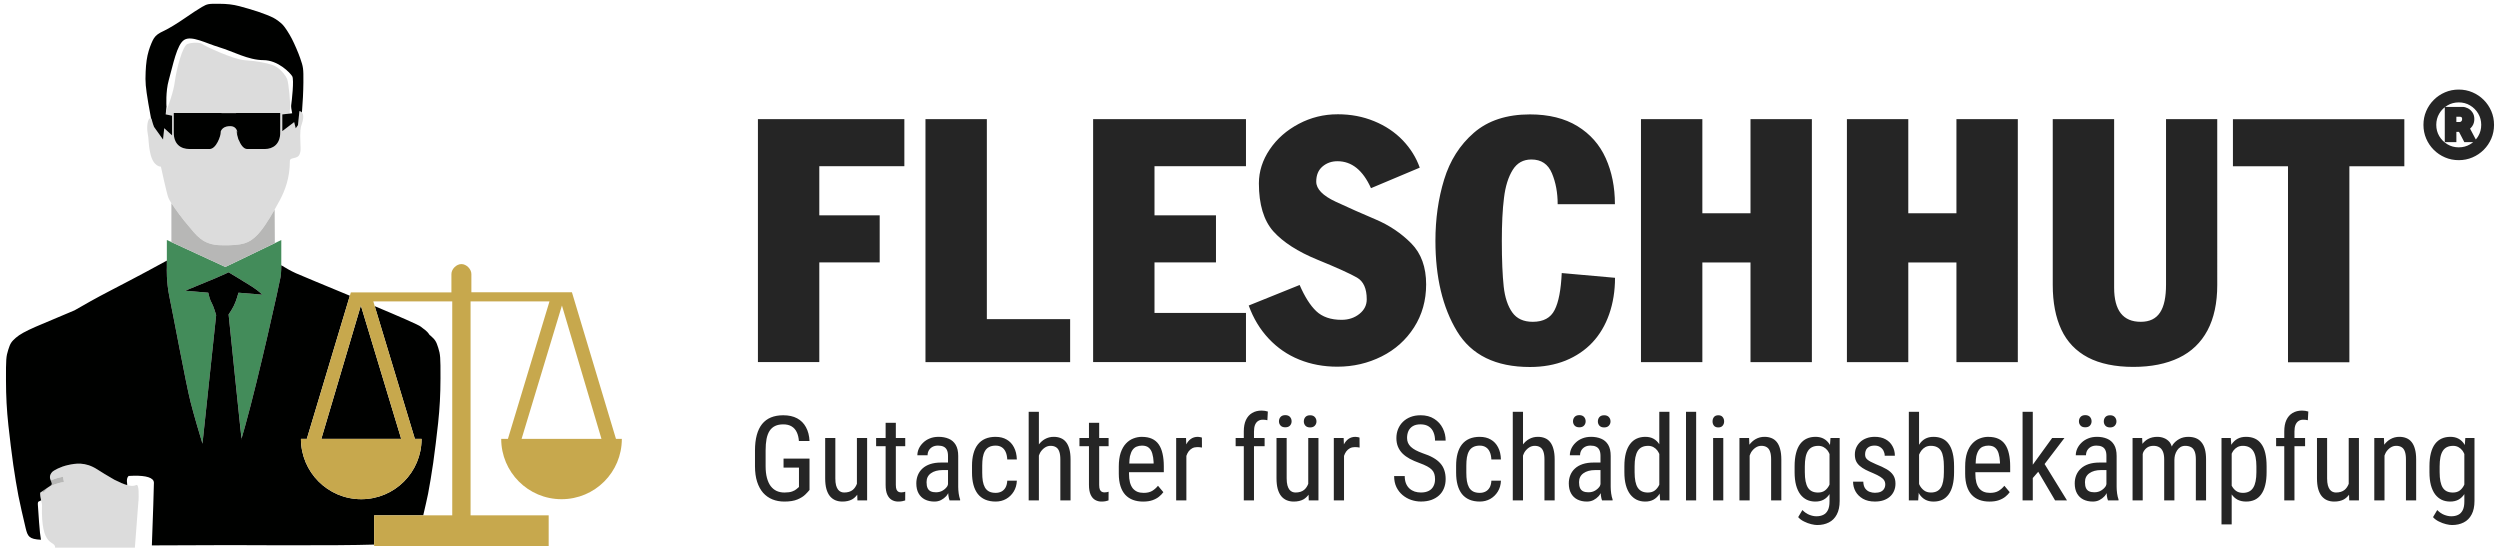
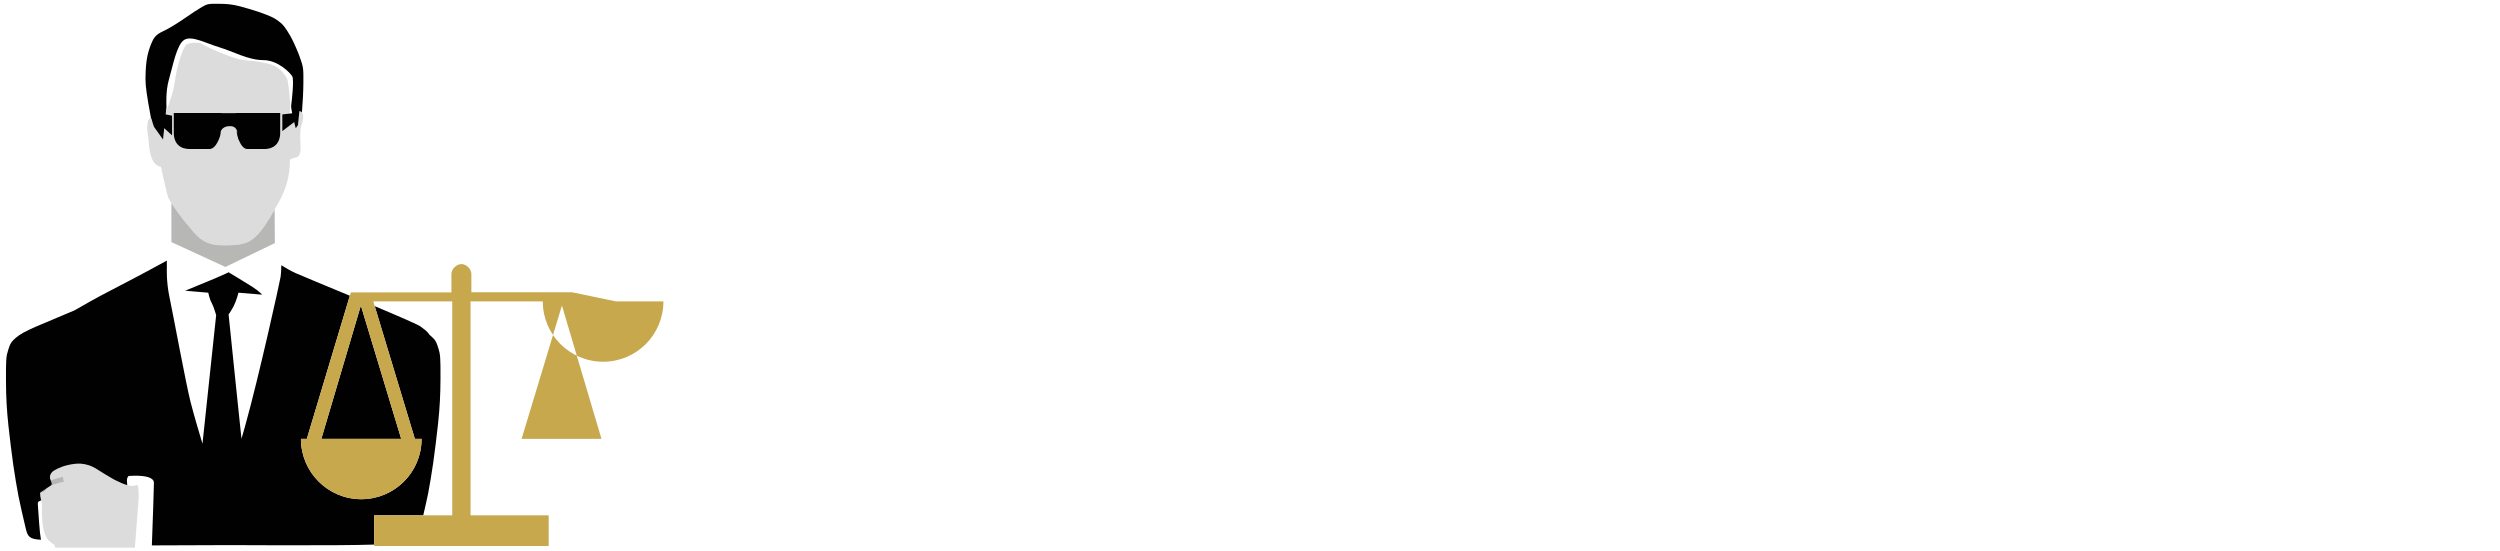
<svg xmlns="http://www.w3.org/2000/svg" width="272" height="60" viewBox="0 0 272 60" fill="none" version="1.1" id="svg30">
  <g id="g66" transform="translate(0.651,-0.411)">
-     <path id="path49" style="baseline-shift:baseline;display:inline;overflow:visible;vector-effect:none;fill:#252525;enable-background:accumulate;stop-color:#000000;stop-opacity:1" d="m 266.859,10.156 c -0.528,0 -1.026,0.099 -1.492,0.299 -0.463,0.198 -0.871,0.472 -1.223,0.824 -0.352,0.352 -0.628,0.76 -0.826,1.223 -0.2,0.467 -0.297,0.966 -0.297,1.494 0,0.528 0.097,1.028 0.297,1.494 0.198,0.463 0.474,0.871 0.826,1.223 0.352,0.352 0.76,0.626 1.223,0.824 0.466,0.2 0.964,0.299 1.492,0.299 0.529,0 1.028,-0.099 1.494,-0.299 0.463,-0.198 0.871,-0.472 1.223,-0.824 0.352,-0.352 0.628,-0.76 0.826,-1.223 0.2,-0.467 0.297,-0.966 0.297,-1.494 0,-0.528 -0.097,-1.027 -0.297,-1.494 -0.198,-0.463 -0.474,-0.871 -0.826,-1.223 -0.352,-0.352 -0.76,-0.626 -1.223,-0.824 -0.466,-0.2 -0.965,-0.299 -1.494,-0.299 z m 0,1.395 c 0.455,0 0.863,0.11 1.23,0.328 0.373,0.221 0.668,0.516 0.889,0.889 0.218,0.367 0.328,0.774 0.328,1.229 0,0.454 -0.11,0.861 -0.328,1.229 -0.077,0.13 -0.165,0.25 -0.26,0.361 l -0.059,-0.107 -0.566,-1.074 c 0.09,-0.079 0.171,-0.171 0.242,-0.273 v -0.002 c 0.152,-0.222 0.221,-0.482 0.221,-0.768 0,-0.279 -0.065,-0.532 -0.217,-0.742 -0.001,-0.002 -0.003,-0.002 -0.004,-0.004 -0.134,-0.189 -0.298,-0.336 -0.5,-0.432 -10e-4,-6.49e-4 -0.003,-0.001 -0.004,-0.002 -0.183,-0.089 -0.368,-0.141 -0.553,-0.141 h -1.67 -0.219 c 0.076,-0.058 0.156,-0.112 0.24,-0.162 0.368,-0.218 0.775,-0.328 1.229,-0.328 z m -1.518,0.529 v 0.229 3.295 0.268 h 0.268 0.725 0.268 v -0.268 -0.848 h 0.285 l 0.504,0.971 0.074,0.145 h 0.164 0.795 0.008 c -0.106,0.089 -0.219,0.169 -0.342,0.242 -0.367,0.218 -0.775,0.328 -1.23,0.328 -0.454,0 -0.861,-0.11 -1.229,-0.328 -0.372,-0.221 -0.668,-0.516 -0.889,-0.889 -0.218,-0.367 -0.328,-0.774 -0.328,-1.229 0,-0.454 0.11,-0.861 0.328,-1.229 0.16,-0.269 0.361,-0.498 0.6,-0.688 z m 1.68,0.496 c 0.039,0 0.077,0.004 0.115,0.012 -0.038,-0.007 -0.076,-0.012 -0.115,-0.012 z m -122.16,0.27 c -1.481,0 -2.887,0.343 -4.207,1.041 -1.321,0.698 -2.374,1.622 -3.158,2.781 -0.783,1.159 -1.18,2.394 -1.18,3.693 0,2.297 0.527,4.036 1.568,5.217 1.052,1.17 2.651,2.211 4.809,3.092 2.158,0.88 3.586,1.535 4.295,1.943 0.709,0.408 1.062,1.193 1.062,2.363 0,0.633 -0.258,1.158 -0.795,1.588 -0.536,0.429 -1.18,0.645 -1.953,0.645 -1.17,0 -2.093,-0.323 -2.748,-0.945 -0.655,-0.623 -1.257,-1.579 -1.805,-2.846 l -5.539,2.234 c 0.504,1.403 1.231,2.594 2.168,3.596 0.945,1.009 2.051,1.772 3.328,2.287 1.267,0.515 2.652,0.773 4.145,0.773 1.739,0 3.338,-0.376 4.82,-1.117 1.482,-0.741 2.661,-1.803 3.531,-3.166 0.87,-1.363 1.311,-2.92 1.311,-4.67 0,-1.879 -0.537,-3.372 -1.621,-4.467 -1.085,-1.095 -2.373,-1.964 -3.865,-2.598 -1.493,-0.633 -2.951,-1.279 -4.357,-1.934 -1.406,-0.655 -2.115,-1.385 -2.115,-2.18 0,-0.709 0.225,-1.256 0.676,-1.643 0.451,-0.387 0.998,-0.58 1.631,-0.58 1.557,0 2.77,0.978 3.65,2.932 l 5.305,-2.232 c -0.386,-1.095 -0.999,-2.084 -1.848,-2.975 -0.848,-0.88 -1.878,-1.577 -3.113,-2.082 -1.235,-0.504 -2.512,-0.752 -3.994,-0.752 z m 20.947,0.012 c -2.523,0 -4.563,0.665 -6.098,1.996 -1.535,1.331 -2.609,3.028 -3.242,5.1 -0.634,2.072 -0.945,4.284 -0.945,6.656 0,3.972 0.783,7.258 2.35,9.846 1.568,2.587 4.211,3.885 7.936,3.885 1.439,0 2.726,-0.236 3.875,-0.697 1.148,-0.472 2.125,-1.127 2.92,-1.975 0.794,-0.848 1.407,-1.88 1.826,-3.082 0.419,-1.202 0.633,-2.523 0.633,-3.951 l -5.797,-0.516 c -0.086,1.814 -0.333,3.157 -0.773,4.016 -0.43,0.859 -1.224,1.289 -2.383,1.289 -0.999,0 -1.74,-0.343 -2.223,-1.02 -0.483,-0.676 -0.807,-1.622 -0.936,-2.824 -0.129,-1.202 -0.203,-2.856 -0.203,-4.949 0,-1.857 0.075,-3.425 0.236,-4.691 0.151,-1.267 0.473,-2.277 0.945,-3.039 0.473,-0.762 1.148,-1.137 2.039,-1.137 1.074,0 1.813,0.503 2.232,1.502 0.419,0.998 0.623,2.127 0.623,3.361 h 6.229 c -0.001,-1.864 -0.335,-3.525 -1,-5.004 -0.665,-1.482 -1.695,-2.64 -3.08,-3.488 -1.385,-0.848 -3.113,-1.277 -5.164,-1.277 z m 9.244,9.77 c 1e-5,0.003 0,0.006 0,0.01 l 0.01,-0.01 z m 91.549,-9.514 h 0.42 c 0.015,0 0.064,0.006 0.156,0.064 l 0.002,0.002 c 0.002,0.002 0.047,0.024 0.047,0.182 0,0.142 -0.041,0.205 -0.08,0.238 l -0.002,0.002 c -0.089,0.077 -0.134,0.082 -0.141,0.082 h -0.402 z M 81.811,13.371 v 26.434 h 6.678 v -10.844 h 6.57 v -5.121 h -6.57 v -5.348 h 9.254 v -5.121 z m 18.229,0 v 26.443 h 15.74 v -4.682 h -9.062 V 13.371 Z m 18.24,0 v 26.434 h 16.631 v -5.348 h -9.953 v -5.496 h 6.689 v -5.121 h -6.689 v -5.348 h 9.953 v -5.121 z m 59.607,0 v 26.443 h 6.678 v -10.844 h 5.238 v 10.844 h 6.678 V 13.371 h -6.678 v 10.242 h -5.238 V 13.371 Z m 22.406,0 v 26.443 h 6.678 v -10.844 h 5.238 v 10.844 h 6.678 V 13.371 h -6.678 V 23.613 H 206.971 V 13.371 Z m 22.395,0 v 18.049 c 0,1.9 0.311,3.52 0.934,4.852 0.623,1.331 1.59,2.34 2.889,3.027 1.299,0.687 2.994,1.031 4.938,1.031 1.943,0 3.597,-0.333 4.961,-0.988 1.363,-0.655 2.404,-1.653 3.113,-2.984 0.709,-1.331 1.062,-2.983 1.062,-4.938 V 13.371 h -5.572 v 18.006 c 0,2.695 -0.815,4.047 -2.748,4.047 -1.932,0 -2.898,-1.235 -2.898,-3.715 v -18.338 z m 19.604,0.012 v 5.121 h 0.012 5.979 v 21.32 h 6.678 V 18.504 h 5.98 v -5.121 z m 21.281,0.951 c 0.011,0.111 0.028,0.221 0.049,0.328 -0.021,-0.107 -0.038,-0.217 -0.049,-0.328 z M 136.619,45.082 c -0.402,0 -0.75,0.088 -1.043,0.264 -0.289,0.172 -0.513,0.427 -0.672,0.766 -0.155,0.335 -0.23,0.749 -0.23,1.238 v 0.715 h -0.887 v 0.891 h 0.887 v 5.902 h 1.109 v -5.902 h 1.156 v -0.891 h -1.156 v -0.715 c 0,-0.276 0.036,-0.509 0.107,-0.697 0.075,-0.188 0.184,-0.331 0.326,-0.428 0.143,-0.1 0.315,-0.15 0.516,-0.15 0.084,0 0.172,0.003 0.264,0.012 0.096,0.008 0.177,0.024 0.244,0.045 l 0.051,-0.947 c -0.105,-0.034 -0.217,-0.059 -0.334,-0.076 -0.113,-0.017 -0.225,-0.025 -0.338,-0.025 z m 113.203,0 c -0.402,0 -0.75,0.088 -1.043,0.264 -0.289,0.172 -0.513,0.427 -0.672,0.766 -0.155,0.335 -0.23,0.749 -0.23,1.238 v 0.715 h -0.887 v 0.891 h 0.887 v 5.902 h 1.109 v -5.902 h 1.156 v -0.891 h -1.156 v -0.715 c 0,-0.276 0.036,-0.509 0.107,-0.697 0.075,-0.188 0.184,-0.331 0.326,-0.428 0.143,-0.1 0.315,-0.15 0.516,-0.15 0.084,0 0.172,0.003 0.264,0.012 0.096,0.008 0.177,0.024 0.244,0.045 l 0.051,-0.947 c -0.105,-0.034 -0.217,-0.059 -0.334,-0.076 -0.113,-0.017 -0.225,-0.025 -0.338,-0.025 z m -138.553,0.133 v 9.643 h 1.111 v -4.875 c 0.056,-0.127 0.098,-0.27 0.17,-0.381 0.142,-0.213 0.306,-0.381 0.494,-0.502 0.189,-0.121 0.392,-0.182 0.609,-0.182 0.239,0 0.435,0.05 0.59,0.15 0.159,0.096 0.277,0.253 0.352,0.471 0.08,0.213 0.119,0.5 0.119,0.855 v 4.463 h 1.111 V 50.406 c 0,-0.448 -0.043,-0.827 -0.131,-1.137 -0.084,-0.314 -0.206,-0.569 -0.365,-0.766 -0.159,-0.197 -0.35,-0.34 -0.576,-0.428 -0.226,-0.092 -0.478,-0.137 -0.754,-0.137 -0.352,0 -0.672,0.081 -0.961,0.244 -0.252,0.139 -0.467,0.338 -0.658,0.578 v -3.547 z m 52.67,0 v 9.643 h 1.113 v -4.877 c 0.056,-0.126 0.097,-0.269 0.168,-0.379 0.142,-0.213 0.308,-0.381 0.496,-0.502 0.188,-0.121 0.391,-0.182 0.609,-0.182 0.239,0 0.435,0.05 0.59,0.15 0.159,0.096 0.276,0.253 0.352,0.471 0.079,0.213 0.119,0.5 0.119,0.855 v 4.463 h 1.111 V 50.406 c 0,-0.448 -0.045,-0.827 -0.133,-1.137 -0.083,-0.314 -0.204,-0.569 -0.363,-0.766 -0.159,-0.197 -0.35,-0.34 -0.576,-0.428 -0.226,-0.092 -0.477,-0.137 -0.754,-0.137 -0.351,0 -0.672,0.081 -0.961,0.244 -0.252,0.139 -0.467,0.338 -0.658,0.578 v -3.547 z m 15.941,0 v 3.529 c -0.167,-0.256 -0.371,-0.455 -0.615,-0.592 -0.251,-0.142 -0.553,-0.213 -0.904,-0.213 -0.339,0 -0.65,0.062 -0.93,0.188 -0.281,0.126 -0.52,0.32 -0.721,0.584 -0.201,0.26 -0.358,0.592 -0.467,0.998 -0.109,0.402 -0.162,0.883 -0.162,1.443 v 0.635 c 0,0.536 0.053,1.004 0.162,1.406 0.109,0.398 0.266,0.73 0.467,0.998 0.205,0.264 0.444,0.464 0.721,0.598 0.276,0.13 0.581,0.193 0.916,0.193 0.352,0 0.656,-0.071 0.912,-0.213 0.255,-0.142 0.467,-0.347 0.639,-0.615 0.01,-0.015 0.012,-0.039 0.021,-0.055 l 0.055,0.758 h 1.01 v -9.643 z m 2.906,0 v 9.643 h 1.105 v -9.643 z m 24.244,0 v 9.643 h 1.018 l 0.06,-0.844 c 0.023,0.041 0.034,0.102 0.059,0.141 0.172,0.268 0.385,0.473 0.641,0.615 0.255,0.142 0.558,0.213 0.91,0.213 0.356,0 0.673,-0.064 0.949,-0.193 0.276,-0.134 0.508,-0.334 0.701,-0.598 0.193,-0.268 0.338,-0.6 0.434,-0.998 0.101,-0.402 0.15,-0.871 0.15,-1.406 v -0.635 c 0,-0.561 -0.049,-1.042 -0.15,-1.443 -0.096,-0.406 -0.241,-0.739 -0.434,-0.998 -0.188,-0.264 -0.421,-0.458 -0.701,-0.584 -0.276,-0.126 -0.595,-0.188 -0.955,-0.188 -0.352,0 -0.654,0.071 -0.91,0.213 -0.255,0.142 -0.469,0.349 -0.641,0.621 -0.008,0.013 -0.011,0.034 -0.019,0.047 V 45.215 Z m 12.375,0 v 9.643 h 1.111 v -2.438 l 0.592,-0.682 1.836,3.119 h 1.295 l -2.438,-3.959 2.16,-2.834 h -1.336 l -1.619,2.234 -0.49,0.676 v -5.76 z m -80.219,0.363 c -0.222,0 -0.393,0.066 -0.51,0.195 -0.117,0.13 -0.176,0.288 -0.176,0.477 0,0.18 0.059,0.335 0.176,0.465 0.117,0.126 0.288,0.188 0.51,0.188 0.226,0 0.397,-0.062 0.514,-0.188 0.118,-0.13 0.176,-0.285 0.176,-0.465 0,-0.188 -0.058,-0.347 -0.176,-0.477 -0.117,-0.13 -0.288,-0.195 -0.514,-0.195 z m 31.992,0 c -0.222,0 -0.392,0.066 -0.51,0.195 -0.117,0.13 -0.176,0.288 -0.176,0.477 0,0.18 0.059,0.335 0.176,0.465 0.118,0.126 0.288,0.188 0.51,0.188 0.226,0 0.396,-0.062 0.514,-0.188 0.117,-0.13 0.176,-0.285 0.176,-0.465 0,-0.188 -0.059,-0.347 -0.176,-0.477 -0.118,-0.13 -0.288,-0.195 -0.514,-0.195 z m 55.045,0 c -0.222,0 -0.393,0.066 -0.51,0.195 -0.117,0.13 -0.176,0.288 -0.176,0.477 0,0.18 0.059,0.335 0.176,0.465 0.117,0.126 0.288,0.188 0.51,0.188 0.226,0 0.397,-0.062 0.514,-0.188 0.117,-0.13 0.176,-0.285 0.176,-0.465 0,-0.188 -0.059,-0.347 -0.176,-0.477 -0.117,-0.13 -0.288,-0.195 -0.514,-0.195 z m -141.656,0.014 c -0.511,0 -0.959,0.079 -1.344,0.238 -0.381,0.159 -0.699,0.397 -0.959,0.715 -0.255,0.318 -0.448,0.718 -0.578,1.199 -0.13,0.481 -0.195,1.043 -0.195,1.684 v 1.713 c 0,0.645 0.078,1.208 0.232,1.689 0.155,0.477 0.372,0.877 0.652,1.199 0.285,0.318 0.623,0.556 1.012,0.715 0.393,0.159 0.826,0.238 1.299,0.238 0.59,0 1.067,-0.078 1.432,-0.232 0.364,-0.155 0.647,-0.332 0.848,-0.533 0.205,-0.201 0.358,-0.368 0.459,-0.502 v -3.408 h -2.826 v 0.979 h 1.678 v 2.109 c -0.067,0.059 -0.158,0.136 -0.271,0.232 -0.109,0.096 -0.266,0.182 -0.471,0.258 -0.205,0.075 -0.484,0.113 -0.84,0.113 -0.314,0 -0.597,-0.057 -0.848,-0.17 -0.251,-0.117 -0.466,-0.293 -0.646,-0.527 -0.176,-0.234 -0.312,-0.533 -0.408,-0.893 -0.096,-0.36 -0.145,-0.782 -0.145,-1.268 V 49.414 c 0,-0.473 0.033,-0.886 0.1,-1.242 0.071,-0.356 0.183,-0.652 0.334,-0.887 0.155,-0.234 0.353,-0.41 0.596,-0.527 0.243,-0.117 0.539,-0.176 0.891,-0.176 0.368,0 0.672,0.074 0.91,0.221 0.239,0.142 0.423,0.349 0.553,0.621 0.13,0.268 0.209,0.59 0.238,0.967 h 1.156 c -0.029,-0.586 -0.16,-1.087 -0.391,-1.506 -0.226,-0.418 -0.545,-0.739 -0.959,-0.961 -0.414,-0.222 -0.918,-0.332 -1.508,-0.332 z m 57.324,0 c -0.226,0 -0.397,0.064 -0.514,0.193 -0.113,0.13 -0.172,0.29 -0.172,0.479 0,0.18 0.059,0.333 0.172,0.463 0.117,0.126 0.288,0.189 0.514,0.189 0.222,0 0.391,-0.064 0.508,-0.189 0.121,-0.13 0.182,-0.283 0.182,-0.463 0,-0.188 -0.061,-0.349 -0.182,-0.479 -0.117,-0.13 -0.286,-0.193 -0.508,-0.193 z m 12.004,0 c -0.398,0 -0.758,0.062 -1.08,0.188 -0.322,0.126 -0.599,0.301 -0.83,0.527 -0.226,0.222 -0.399,0.484 -0.525,0.785 -0.121,0.301 -0.184,0.629 -0.184,0.984 0,0.356 0.059,0.673 0.176,0.949 0.117,0.276 0.282,0.521 0.496,0.734 0.217,0.213 0.48,0.403 0.785,0.57 0.306,0.163 0.646,0.313 1.023,0.447 0.347,0.126 0.633,0.248 0.859,0.369 0.226,0.121 0.402,0.249 0.527,0.383 0.126,0.134 0.214,0.286 0.264,0.453 0.05,0.163 0.076,0.351 0.076,0.564 1e-5,0.297 -0.058,0.554 -0.176,0.771 -0.113,0.218 -0.284,0.387 -0.514,0.504 -0.226,0.117 -0.509,0.176 -0.844,0.176 -0.242,0 -0.471,-0.035 -0.684,-0.102 -0.209,-0.071 -0.396,-0.18 -0.559,-0.326 -0.163,-0.146 -0.291,-0.331 -0.383,-0.553 -0.092,-0.226 -0.139,-0.497 -0.139,-0.811 h -1.154 c 0,0.456 0.083,0.86 0.25,1.207 0.168,0.343 0.392,0.631 0.672,0.865 0.28,0.234 0.593,0.41 0.936,0.527 0.348,0.117 0.701,0.176 1.061,0.176 0.415,0 0.788,-0.057 1.119,-0.17 0.33,-0.117 0.614,-0.283 0.848,-0.496 0.235,-0.213 0.412,-0.47 0.533,-0.771 0.125,-0.301 0.188,-0.637 0.188,-1.01 0,-0.356 -0.049,-0.675 -0.145,-0.955 -0.092,-0.285 -0.238,-0.538 -0.439,-0.76 -0.2,-0.226 -0.459,-0.429 -0.777,-0.609 -0.318,-0.18 -0.7,-0.342 -1.148,-0.488 -0.289,-0.105 -0.541,-0.215 -0.754,-0.328 -0.21,-0.113 -0.384,-0.235 -0.527,-0.369 -0.138,-0.134 -0.242,-0.279 -0.309,-0.434 -0.067,-0.159 -0.1,-0.335 -0.1,-0.527 0,-0.285 0.05,-0.538 0.15,-0.76 0.105,-0.222 0.264,-0.398 0.477,-0.527 0.218,-0.13 0.495,-0.195 0.83,-0.195 0.372,0 0.674,0.078 0.904,0.232 0.234,0.151 0.405,0.361 0.514,0.629 0.113,0.264 0.17,0.567 0.17,0.91 h 1.154 c 0,-0.477 -0.104,-0.925 -0.314,-1.344 -0.209,-0.423 -0.518,-0.764 -0.928,-1.023 -0.406,-0.264 -0.906,-0.395 -1.5,-0.395 z m 19.988,0 c -0.226,0 -0.399,0.064 -0.516,0.193 -0.113,0.13 -0.17,0.29 -0.17,0.479 0,0.18 0.057,0.333 0.17,0.463 0.117,0.126 0.29,0.189 0.516,0.189 0.221,0 0.391,-0.064 0.508,-0.189 0.122,-0.13 0.182,-0.283 0.182,-0.463 0,-0.188 -0.06,-0.349 -0.182,-0.479 -0.117,-0.13 -0.287,-0.193 -0.508,-0.193 z m 12.418,0 c -0.209,0 -0.368,0.064 -0.473,0.193 -0.104,0.13 -0.154,0.29 -0.154,0.479 0,0.18 0.05,0.333 0.154,0.463 0.105,0.126 0.264,0.189 0.473,0.189 0.21,0 0.367,-0.064 0.471,-0.189 0.109,-0.13 0.162,-0.283 0.162,-0.463 0,-0.188 -0.053,-0.349 -0.162,-0.479 -0.104,-0.13 -0.261,-0.193 -0.471,-0.193 z m 42.627,0 c -0.226,0 -0.398,0.064 -0.516,0.193 -0.113,0.13 -0.17,0.29 -0.17,0.479 0,0.18 0.057,0.333 0.17,0.463 0.118,0.126 0.29,0.189 0.516,0.189 0.222,0 0.391,-0.064 0.508,-0.189 0.121,-0.13 0.182,-0.283 0.182,-0.463 0,-0.188 -0.061,-0.349 -0.182,-0.479 -0.117,-0.13 -0.286,-0.193 -0.508,-0.193 z M 95.705,46.414 v 1.65 h -1.035 v 0.891 h 1.035 v 4.213 c 0,0.452 0.064,0.812 0.189,1.08 0.126,0.264 0.291,0.451 0.496,0.564 0.205,0.113 0.427,0.17 0.666,0.17 0.193,0 0.351,-0.014 0.477,-0.043 0.126,-0.025 0.225,-0.053 0.301,-0.082 l 0.006,-0.947 c -0.034,0.013 -0.096,0.028 -0.188,0.049 -0.092,0.017 -0.177,0.025 -0.252,0.025 -0.101,0 -0.193,-0.019 -0.281,-0.057 -0.088,-0.038 -0.162,-0.115 -0.221,-0.232 -0.054,-0.117 -0.082,-0.291 -0.082,-0.521 v -4.219 h 1.023 v -0.891 h -1.023 v -1.65 z m 22.123,0 v 1.65 h -1.035 v 0.891 h 1.035 v 4.213 c -1e-5,0.452 0.064,0.812 0.189,1.08 0.125,0.264 0.29,0.451 0.496,0.564 0.205,0.113 0.427,0.17 0.666,0.17 0.193,0 0.352,-0.014 0.477,-0.043 0.126,-0.025 0.226,-0.053 0.301,-0.082 l 0.008,-0.947 c -0.034,0.013 -0.097,0.028 -0.189,0.049 -0.092,0.017 -0.176,0.025 -0.252,0.025 -0.1,0 -0.193,-0.019 -0.281,-0.057 -0.088,-0.038 -0.162,-0.115 -0.221,-0.232 -0.054,-0.117 -0.082,-0.291 -0.082,-0.521 v -4.219 h 1.025 v -0.891 h -1.025 v -1.65 z m -16.373,1.525 c -0.351,0 -0.668,0.059 -0.953,0.176 -0.28,0.113 -0.52,0.268 -0.721,0.465 -0.201,0.193 -0.356,0.408 -0.465,0.646 -0.105,0.239 -0.158,0.478 -0.158,0.721 h 1.111 c 0,-0.193 0.045,-0.368 0.133,-0.527 0.092,-0.159 0.222,-0.287 0.389,-0.383 0.172,-0.096 0.375,-0.145 0.609,-0.145 0.243,0 0.445,0.038 0.604,0.113 0.163,0.075 0.283,0.194 0.363,0.357 0.083,0.163 0.125,0.379 0.125,0.646 v 0.729 h -0.766 c -0.443,0 -0.835,0.057 -1.174,0.17 -0.334,0.113 -0.614,0.271 -0.836,0.477 -0.222,0.201 -0.389,0.441 -0.502,0.717 -0.113,0.276 -0.17,0.578 -0.17,0.904 0,0.431 0.083,0.793 0.246,1.086 0.163,0.293 0.391,0.513 0.684,0.664 0.297,0.151 0.643,0.227 1.037,0.227 0.268,0 0.507,-0.053 0.721,-0.162 0.217,-0.113 0.407,-0.256 0.566,-0.428 0.094,-0.104 0.15,-0.216 0.219,-0.324 0.007,0.086 0.006,0.164 0.018,0.256 0.03,0.222 0.072,0.399 0.127,0.533 h 1.148 v -0.102 c -0.067,-0.184 -0.119,-0.403 -0.156,-0.658 -0.034,-0.255 -0.051,-0.497 -0.051,-0.723 v -3.352 c 0,-0.507 -0.093,-0.913 -0.277,-1.219 -0.184,-0.305 -0.436,-0.524 -0.758,-0.658 -0.323,-0.138 -0.694,-0.207 -1.113,-0.207 z m 6.229,0 c -0.439,0 -0.821,0.071 -1.148,0.213 -0.322,0.142 -0.59,0.349 -0.803,0.621 -0.21,0.268 -0.366,0.597 -0.471,0.986 -0.105,0.385 -0.158,0.824 -0.158,1.318 v 0.766 c 0,0.494 0.053,0.935 0.158,1.324 0.105,0.385 0.261,0.714 0.471,0.986 0.213,0.268 0.481,0.473 0.803,0.615 0.327,0.142 0.709,0.213 1.148,0.213 0.41,0 0.786,-0.093 1.125,-0.281 0.343,-0.193 0.618,-0.46 0.828,-0.799 0.213,-0.343 0.329,-0.739 0.346,-1.191 h -1.043 c -0.017,0.314 -0.084,0.569 -0.201,0.766 -0.117,0.193 -0.267,0.334 -0.451,0.426 -0.18,0.088 -0.382,0.133 -0.604,0.133 -0.293,0 -0.537,-0.05 -0.729,-0.15 -0.193,-0.105 -0.342,-0.255 -0.451,-0.447 -0.105,-0.193 -0.181,-0.422 -0.227,-0.689 -0.042,-0.272 -0.062,-0.574 -0.062,-0.904 v -0.766 c 0,-0.331 0.021,-0.631 0.062,-0.898 0.046,-0.268 0.123,-0.497 0.232,-0.689 0.109,-0.193 0.257,-0.339 0.445,-0.439 0.192,-0.105 0.436,-0.158 0.729,-0.158 0.251,0 0.466,0.057 0.646,0.17 0.18,0.109 0.323,0.276 0.428,0.502 0.104,0.222 0.165,0.501 0.182,0.836 h 1.043 c -0.017,-0.519 -0.121,-0.96 -0.314,-1.324 -0.188,-0.368 -0.452,-0.649 -0.791,-0.842 -0.335,-0.197 -0.732,-0.295 -1.193,-0.295 z m 15.908,0 c -0.318,0 -0.628,0.059 -0.93,0.176 -0.301,0.113 -0.57,0.297 -0.809,0.553 -0.238,0.251 -0.43,0.584 -0.572,0.998 -0.138,0.414 -0.207,0.921 -0.207,1.52 v 0.766 c 0,0.519 0.063,0.969 0.184,1.35 0.121,0.381 0.295,0.696 0.525,0.947 0.231,0.247 0.51,0.431 0.836,0.553 0.327,0.121 0.694,0.182 1.1,0.182 0.393,0 0.729,-0.048 1.01,-0.145 0.284,-0.1 0.523,-0.228 0.715,-0.383 0.197,-0.159 0.358,-0.324 0.479,-0.496 l -0.584,-0.697 c -0.18,0.226 -0.393,0.414 -0.635,0.561 -0.243,0.142 -0.55,0.213 -0.922,0.213 -0.256,0 -0.485,-0.04 -0.686,-0.119 -0.196,-0.084 -0.364,-0.21 -0.502,-0.377 -0.134,-0.172 -0.236,-0.387 -0.307,-0.646 -0.067,-0.264 -0.102,-0.577 -0.102,-0.941 v -0.164 h 3.787 v -0.646 c 0,-0.519 -0.047,-0.977 -0.139,-1.375 -0.088,-0.398 -0.225,-0.732 -0.414,-1.004 -0.188,-0.272 -0.433,-0.477 -0.734,-0.615 -0.302,-0.138 -0.667,-0.207 -1.094,-0.207 z m 6.084,0 c -0.302,0 -0.561,0.079 -0.779,0.238 -0.194,0.141 -0.353,0.34 -0.484,0.584 l -0.023,-0.697 h -1.074 v 6.793 h 1.111 v -4.846 c 0.064,-0.179 0.138,-0.345 0.238,-0.479 0.113,-0.151 0.247,-0.268 0.402,-0.352 0.159,-0.084 0.344,-0.125 0.553,-0.125 0.096,0 0.179,0.003 0.25,0.012 0.076,0.004 0.16,0.018 0.252,0.039 l -0.006,-1.08 c -0.029,-0.021 -0.094,-0.04 -0.195,-0.057 -0.096,-0.021 -0.177,-0.031 -0.244,-0.031 z m 17.15,0 c -0.301,0 -0.559,0.079 -0.777,0.238 -0.193,0.141 -0.353,0.34 -0.484,0.584 l -0.025,-0.697 h -1.072 v 6.793 h 1.111 v -4.846 c 0.064,-0.179 0.138,-0.345 0.238,-0.479 0.113,-0.151 0.247,-0.268 0.402,-0.352 0.159,-0.084 0.342,-0.125 0.551,-0.125 0.097,0 0.181,0.003 0.252,0.012 0.076,0.004 0.16,0.018 0.252,0.039 l -0.008,-1.08 c -0.029,-0.021 -0.093,-0.04 -0.193,-0.057 -0.097,-0.021 -0.179,-0.031 -0.246,-0.031 z m 13.529,0 c -0.44,0 -0.822,0.071 -1.148,0.213 -0.322,0.142 -0.591,0.349 -0.805,0.621 -0.209,0.268 -0.366,0.597 -0.471,0.986 -0.104,0.385 -0.156,0.824 -0.156,1.318 v 0.766 c 0,0.494 0.052,0.935 0.156,1.324 0.105,0.385 0.262,0.714 0.471,0.986 0.214,0.268 0.483,0.473 0.805,0.615 0.326,0.142 0.708,0.213 1.148,0.213 0.41,0 0.785,-0.093 1.125,-0.281 0.343,-0.193 0.619,-0.46 0.828,-0.799 0.214,-0.343 0.328,-0.739 0.344,-1.191 h -1.041 c -0.016,0.314 -0.083,0.569 -0.201,0.766 -0.117,0.193 -0.268,0.334 -0.453,0.426 -0.18,0.088 -0.38,0.133 -0.602,0.133 -0.293,0 -0.535,-0.05 -0.727,-0.15 -0.193,-0.105 -0.345,-0.255 -0.453,-0.447 -0.105,-0.193 -0.181,-0.422 -0.227,-0.689 -0.042,-0.272 -0.062,-0.574 -0.062,-0.904 v -0.766 c 0,-0.331 0.021,-0.631 0.062,-0.898 0.046,-0.268 0.123,-0.497 0.232,-0.689 0.109,-0.193 0.258,-0.339 0.447,-0.439 0.192,-0.105 0.434,-0.158 0.727,-0.158 0.251,0 0.466,0.057 0.646,0.17 0.18,0.109 0.324,0.276 0.428,0.502 0.105,0.222 0.166,0.501 0.182,0.836 h 1.041 c -0.016,-0.519 -0.12,-0.96 -0.312,-1.324 -0.189,-0.368 -0.452,-0.649 -0.791,-0.842 -0.335,-0.197 -0.733,-0.295 -1.193,-0.295 z m 12.092,0 c -0.352,0 -0.671,0.059 -0.955,0.176 -0.281,0.113 -0.52,0.268 -0.721,0.465 -0.201,0.193 -0.356,0.408 -0.465,0.646 -0.104,0.239 -0.158,0.478 -0.158,0.721 h 1.111 c 0,-0.193 0.045,-0.368 0.133,-0.527 0.092,-0.159 0.221,-0.287 0.389,-0.383 0.171,-0.096 0.375,-0.145 0.609,-0.145 0.243,0 0.443,0.038 0.602,0.113 0.163,0.075 0.286,0.194 0.365,0.357 0.084,0.163 0.125,0.379 0.125,0.646 v 0.729 h -0.766 c -0.444,0 -0.835,0.057 -1.174,0.17 -0.335,0.113 -0.614,0.271 -0.836,0.477 -0.222,0.201 -0.389,0.441 -0.502,0.717 -0.113,0.276 -0.17,0.578 -0.17,0.904 0,0.431 0.083,0.793 0.246,1.086 0.163,0.293 0.391,0.513 0.684,0.664 0.298,0.151 0.644,0.227 1.037,0.227 0.268,0 0.508,-0.053 0.721,-0.162 0.218,-0.113 0.405,-0.256 0.564,-0.428 0.095,-0.105 0.153,-0.217 0.223,-0.326 0.007,0.087 0.005,0.165 0.018,0.258 0.029,0.222 0.071,0.399 0.125,0.533 h 1.148 v -0.102 c -0.067,-0.184 -0.118,-0.403 -0.156,-0.658 -0.033,-0.255 -0.051,-0.497 -0.051,-0.723 v -3.352 c 0,-0.507 -0.091,-0.913 -0.275,-1.219 -0.184,-0.305 -0.438,-0.524 -0.76,-0.658 -0.322,-0.138 -0.692,-0.207 -1.111,-0.207 z m 18.883,0 c -0.352,0 -0.672,0.081 -0.961,0.244 -0.264,0.146 -0.491,0.355 -0.689,0.613 l -0.031,-0.732 h -1.049 v 6.793 h 1.111 v -4.873 c 0.056,-0.128 0.098,-0.272 0.17,-0.383 0.142,-0.213 0.307,-0.381 0.496,-0.502 0.188,-0.121 0.391,-0.182 0.609,-0.182 0.238,0 0.435,0.05 0.59,0.15 0.159,0.096 0.277,0.253 0.352,0.471 0.08,0.213 0.119,0.5 0.119,0.855 v 4.463 h 1.111 V 50.406 c 0,-0.448 -0.045,-0.827 -0.133,-1.137 -0.084,-0.314 -0.204,-0.569 -0.363,-0.766 -0.159,-0.197 -0.352,-0.34 -0.578,-0.428 -0.226,-0.092 -0.478,-0.137 -0.754,-0.137 z m 5.543,0 c -0.347,0 -0.659,0.062 -0.939,0.188 -0.281,0.126 -0.522,0.32 -0.723,0.584 -0.197,0.26 -0.347,0.592 -0.451,0.998 -0.105,0.402 -0.158,0.883 -0.158,1.443 v 0.635 c 0,0.536 0.053,1.004 0.158,1.406 0.108,0.398 0.26,0.73 0.457,0.998 0.201,0.264 0.44,0.464 0.717,0.598 0.276,0.13 0.585,0.193 0.928,0.193 0.351,0 0.655,-0.071 0.91,-0.213 0.25,-0.139 0.46,-0.341 0.629,-0.602 v 0.803 c 0,0.394 -0.059,0.707 -0.176,0.941 -0.117,0.239 -0.282,0.409 -0.496,0.514 -0.213,0.105 -0.465,0.158 -0.754,0.158 -0.243,0 -0.498,-0.053 -0.766,-0.158 -0.268,-0.105 -0.521,-0.277 -0.76,-0.52 l -0.459,0.771 c 0.167,0.193 0.382,0.351 0.641,0.477 0.26,0.13 0.519,0.226 0.779,0.289 0.259,0.063 0.475,0.094 0.646,0.094 0.482,0 0.904,-0.093 1.273,-0.281 0.368,-0.184 0.656,-0.472 0.861,-0.861 0.209,-0.389 0.314,-0.882 0.314,-1.48 v -6.85 h -0.998 l -0.057,0.785 c -0.013,-0.022 -0.018,-0.055 -0.031,-0.076 -0.168,-0.272 -0.38,-0.479 -0.635,-0.621 -0.256,-0.142 -0.56,-0.213 -0.912,-0.213 z m 6.436,0 c -0.326,0 -0.621,0.05 -0.885,0.15 -0.264,0.096 -0.49,0.233 -0.678,0.408 -0.188,0.176 -0.335,0.381 -0.439,0.615 -0.101,0.23 -0.15,0.48 -0.15,0.752 0,0.272 0.043,0.51 0.131,0.711 0.092,0.197 0.225,0.371 0.396,0.521 0.172,0.151 0.38,0.29 0.627,0.42 0.251,0.126 0.535,0.253 0.848,0.383 0.323,0.138 0.578,0.267 0.766,0.389 0.193,0.121 0.332,0.247 0.416,0.377 0.083,0.13 0.125,0.282 0.125,0.453 0,0.184 -0.045,0.344 -0.133,0.482 -0.083,0.138 -0.21,0.245 -0.377,0.32 -0.168,0.071 -0.374,0.107 -0.621,0.107 -0.188,0 -0.375,-0.035 -0.564,-0.102 -0.188,-0.067 -0.35,-0.187 -0.484,-0.363 -0.13,-0.176 -0.2,-0.424 -0.213,-0.742 h -1.111 c 0,0.377 0.089,0.732 0.27,1.062 0.184,0.326 0.453,0.592 0.805,0.797 0.356,0.201 0.789,0.301 1.299,0.301 0.339,0 0.646,-0.043 0.918,-0.131 0.276,-0.092 0.513,-0.225 0.709,-0.396 0.197,-0.172 0.347,-0.377 0.451,-0.615 0.109,-0.243 0.162,-0.511 0.162,-0.809 0,-0.364 -0.081,-0.671 -0.244,-0.918 -0.164,-0.247 -0.401,-0.462 -0.715,-0.646 -0.314,-0.184 -0.702,-0.365 -1.162,-0.545 -0.239,-0.105 -0.435,-0.198 -0.59,-0.277 -0.15,-0.084 -0.27,-0.163 -0.357,-0.238 -0.088,-0.08 -0.151,-0.164 -0.189,-0.252 -0.033,-0.092 -0.049,-0.201 -0.049,-0.326 0,-0.167 0.034,-0.319 0.1,-0.457 0.072,-0.142 0.184,-0.258 0.338,-0.346 0.155,-0.088 0.357,-0.133 0.604,-0.133 0.235,0 0.434,0.055 0.598,0.164 0.163,0.105 0.285,0.241 0.369,0.408 0.084,0.167 0.127,0.345 0.127,0.533 h 1.104 c 0,-0.389 -0.088,-0.739 -0.264,-1.049 -0.172,-0.314 -0.42,-0.56 -0.746,-0.74 -0.327,-0.18 -0.723,-0.27 -1.188,-0.27 z m 12.369,0 c -0.318,0 -0.629,0.059 -0.93,0.176 -0.302,0.113 -0.573,0.297 -0.811,0.553 -0.239,0.251 -0.429,0.584 -0.572,0.998 -0.138,0.414 -0.207,0.921 -0.207,1.52 v 0.766 c 0,0.519 0.063,0.969 0.184,1.35 0.122,0.381 0.296,0.696 0.527,0.947 0.23,0.247 0.507,0.431 0.834,0.553 0.326,0.121 0.694,0.182 1.1,0.182 0.394,0 0.73,-0.048 1.01,-0.145 0.285,-0.1 0.524,-0.228 0.717,-0.383 0.196,-0.159 0.355,-0.324 0.477,-0.496 l -0.584,-0.697 c -0.18,0.226 -0.392,0.414 -0.635,0.561 -0.243,0.142 -0.55,0.213 -0.922,0.213 -0.255,0 -0.483,-0.04 -0.684,-0.119 -0.197,-0.084 -0.365,-0.21 -0.504,-0.377 -0.133,-0.172 -0.236,-0.387 -0.307,-0.646 -0.067,-0.264 -0.102,-0.577 -0.102,-0.941 v -0.164 h 3.787 v -0.646 c 0,-0.519 -0.047,-0.977 -0.139,-1.375 -0.088,-0.398 -0.226,-0.732 -0.414,-1.004 -0.189,-0.272 -0.433,-0.477 -0.734,-0.615 -0.301,-0.138 -0.665,-0.207 -1.092,-0.207 z m 11.814,0 c -0.352,0 -0.67,0.059 -0.955,0.176 -0.28,0.113 -0.522,0.268 -0.723,0.465 -0.2,0.193 -0.354,0.408 -0.463,0.646 -0.105,0.239 -0.158,0.478 -0.158,0.721 h 1.111 c 0,-0.193 0.045,-0.368 0.133,-0.527 0.092,-0.159 0.222,-0.287 0.389,-0.383 0.172,-0.096 0.375,-0.145 0.609,-0.145 0.243,0 0.443,0.038 0.602,0.113 0.163,0.075 0.285,0.194 0.365,0.357 0.084,0.163 0.125,0.379 0.125,0.646 v 0.729 h -0.766 c -0.444,0 -0.835,0.057 -1.174,0.17 -0.335,0.113 -0.613,0.271 -0.834,0.477 -0.222,0.201 -0.391,0.441 -0.504,0.717 -0.113,0.276 -0.17,0.578 -0.17,0.904 0,0.431 0.083,0.793 0.246,1.086 0.163,0.293 0.391,0.513 0.684,0.664 0.297,0.151 0.643,0.227 1.037,0.227 0.268,0 0.507,-0.053 0.721,-0.162 0.218,-0.113 0.405,-0.256 0.564,-0.428 0.095,-0.105 0.151,-0.217 0.221,-0.326 0.007,0.087 0.006,0.165 0.018,0.258 0.03,0.222 0.073,0.399 0.127,0.533 h 1.148 v -0.102 c -0.067,-0.184 -0.118,-0.403 -0.156,-0.658 -0.034,-0.255 -0.051,-0.497 -0.051,-0.723 v -3.352 c 0,-0.507 -0.092,-0.913 -0.277,-1.219 -0.184,-0.305 -0.436,-0.524 -0.758,-0.658 -0.322,-0.138 -0.693,-0.207 -1.111,-0.207 z m 6.584,0 c -0.393,0 -0.738,0.081 -1.035,0.244 -0.233,0.126 -0.426,0.307 -0.598,0.518 l -0.029,-0.637 h -1.043 v 6.793 h 1.105 v -5.053 c 0.024,-0.064 0.034,-0.144 0.062,-0.203 0.109,-0.213 0.254,-0.381 0.434,-0.502 0.184,-0.121 0.412,-0.182 0.684,-0.182 0.238,0 0.443,0.05 0.615,0.15 0.171,0.096 0.304,0.251 0.396,0.465 0.097,0.213 0.145,0.498 0.145,0.854 v 4.471 h 1.111 v -4.408 c 0.007,-0.178 0.021,-0.353 0.062,-0.514 0.054,-0.197 0.131,-0.371 0.232,-0.521 0.1,-0.155 0.223,-0.275 0.369,-0.363 0.151,-0.088 0.324,-0.133 0.516,-0.133 0.239,0 0.444,0.045 0.615,0.133 0.172,0.084 0.303,0.232 0.395,0.445 0.096,0.209 0.145,0.504 0.145,0.885 v 4.477 h 1.111 v -4.463 c 0,-0.427 -0.041,-0.796 -0.125,-1.105 -0.084,-0.31 -0.209,-0.563 -0.377,-0.76 -0.163,-0.201 -0.364,-0.349 -0.602,-0.445 -0.239,-0.096 -0.514,-0.145 -0.824,-0.145 -0.377,0 -0.707,0.079 -0.992,0.238 -0.284,0.155 -0.523,0.365 -0.715,0.633 -0.038,0.054 -0.052,0.127 -0.086,0.184 -0.078,-0.178 -0.147,-0.367 -0.26,-0.496 -0.167,-0.193 -0.364,-0.334 -0.59,-0.422 -0.222,-0.092 -0.463,-0.137 -0.723,-0.137 z m 9.639,0 c -0.352,0 -0.66,0.071 -0.924,0.213 -0.26,0.142 -0.478,0.349 -0.658,0.621 -0.008,0.012 -0.012,0.032 -0.019,0.045 l -0.057,-0.754 h -1.01 v 9.404 h 1.109 v -3.264 c 0.177,0.249 0.389,0.442 0.641,0.576 0.264,0.134 0.575,0.201 0.93,0.201 0.356,0 0.671,-0.064 0.947,-0.193 0.276,-0.134 0.509,-0.334 0.697,-0.598 0.193,-0.268 0.338,-0.6 0.434,-0.998 0.101,-0.402 0.15,-0.871 0.15,-1.406 v -0.635 c 0,-0.561 -0.049,-1.042 -0.145,-1.443 -0.097,-0.406 -0.241,-0.739 -0.434,-0.998 -0.188,-0.264 -0.422,-0.458 -0.703,-0.584 -0.276,-0.126 -0.595,-0.188 -0.959,-0.188 z m 16.686,0 c -0.351,0 -0.672,0.081 -0.961,0.244 -0.265,0.146 -0.492,0.355 -0.689,0.613 l -0.031,-0.732 h -1.049 v 6.793 h 1.111 v -4.877 c 0.056,-0.126 0.097,-0.269 0.168,-0.379 0.143,-0.213 0.308,-0.381 0.496,-0.502 0.189,-0.121 0.391,-0.182 0.609,-0.182 0.239,0 0.435,0.05 0.59,0.15 0.159,0.096 0.276,0.253 0.352,0.471 0.079,0.213 0.119,0.5 0.119,0.855 v 4.463 h 1.111 V 50.406 c 0,-0.448 -0.043,-0.827 -0.131,-1.137 -0.083,-0.314 -0.206,-0.569 -0.365,-0.766 -0.159,-0.197 -0.35,-0.34 -0.576,-0.428 -0.226,-0.092 -0.477,-0.137 -0.754,-0.137 z m 5.543,0 c -0.348,0 -0.66,0.062 -0.941,0.188 -0.28,0.126 -0.522,0.32 -0.723,0.584 -0.197,0.26 -0.346,0.592 -0.451,0.998 -0.104,0.402 -0.156,0.883 -0.156,1.443 v 0.635 c 0,0.536 0.052,1.004 0.156,1.406 0.109,0.398 0.261,0.73 0.457,0.998 0.201,0.264 0.441,0.464 0.717,0.598 0.276,0.13 0.587,0.193 0.93,0.193 0.352,0 0.654,-0.071 0.91,-0.213 0.249,-0.139 0.457,-0.339 0.627,-0.598 v 0.799 c 0,0.394 -0.057,0.707 -0.174,0.941 -0.118,0.239 -0.283,0.409 -0.496,0.514 -0.214,0.105 -0.465,0.158 -0.754,0.158 -0.243,0 -0.5,-0.053 -0.768,-0.158 -0.268,-0.105 -0.52,-0.277 -0.758,-0.52 l -0.459,0.771 c 0.168,0.193 0.381,0.351 0.641,0.477 0.259,0.13 0.518,0.226 0.777,0.289 0.26,0.063 0.476,0.094 0.648,0.094 0.481,0 0.905,-0.093 1.273,-0.281 0.369,-0.184 0.654,-0.472 0.859,-0.861 0.21,-0.389 0.314,-0.882 0.314,-1.48 v -6.85 h -0.998 l -0.057,0.785 c -0.013,-0.022 -0.018,-0.055 -0.031,-0.076 -0.167,-0.272 -0.38,-0.479 -0.635,-0.621 -0.255,-0.142 -0.559,-0.213 -0.91,-0.213 z m -176.816,0.125 v 4.383 c 0,0.452 0.043,0.838 0.131,1.16 0.092,0.322 0.22,0.584 0.383,0.785 0.167,0.201 0.366,0.349 0.592,0.445 0.23,0.096 0.485,0.145 0.766,0.145 0.414,0 0.764,-0.078 1.049,-0.232 0.23,-0.128 0.412,-0.306 0.568,-0.514 l 0.021,0.621 h 1.055 v -6.793 h -1.111 v 4.984 c -0.103,0.269 -0.247,0.497 -0.453,0.666 -0.234,0.188 -0.548,0.283 -0.941,0.283 -0.117,0 -0.233,-0.024 -0.346,-0.07 -0.113,-0.046 -0.215,-0.125 -0.307,-0.238 -0.092,-0.117 -0.166,-0.274 -0.221,-0.471 -0.054,-0.201 -0.08,-0.454 -0.08,-0.76 v -4.395 z m 49.105,0 v 4.383 c 0,0.452 0.043,0.838 0.131,1.16 0.092,0.322 0.22,0.584 0.383,0.785 0.168,0.201 0.366,0.349 0.592,0.445 0.231,0.096 0.486,0.145 0.766,0.145 0.415,0 0.764,-0.078 1.049,-0.232 0.229,-0.128 0.412,-0.306 0.568,-0.514 l 0.021,0.621 h 1.055 v -6.793 h -1.111 v 4.988 c -0.103,0.267 -0.248,0.494 -0.453,0.662 -0.234,0.188 -0.546,0.283 -0.939,0.283 -0.118,0 -0.235,-0.024 -0.348,-0.07 -0.113,-0.046 -0.215,-0.125 -0.307,-0.238 -0.092,-0.117 -0.165,-0.274 -0.219,-0.471 -0.054,-0.201 -0.082,-0.454 -0.082,-0.76 v -4.395 z m 47.504,0 v 6.793 h 1.105 v -6.793 z m 65.699,0 v 4.383 c 0,0.452 0.044,0.838 0.131,1.16 0.092,0.322 0.22,0.584 0.383,0.785 0.168,0.201 0.364,0.349 0.59,0.445 0.231,0.096 0.488,0.145 0.768,0.145 0.415,0 0.764,-0.078 1.049,-0.232 0.229,-0.128 0.412,-0.306 0.568,-0.514 l 0.021,0.621 H 256 v -6.793 h -1.111 v 4.988 c -0.103,0.267 -0.248,0.494 -0.453,0.662 -0.234,0.188 -0.548,0.283 -0.941,0.283 -0.117,0 -0.233,-0.024 -0.346,-0.07 -0.113,-0.046 -0.215,-0.125 -0.307,-0.238 -0.092,-0.117 -0.167,-0.274 -0.221,-0.471 -0.054,-0.201 -0.082,-0.454 -0.082,-0.76 V 48.064 Z M 123.592,48.893 c 0.323,0 0.573,0.078 0.748,0.232 0.176,0.151 0.302,0.361 0.377,0.629 0.08,0.268 0.128,0.576 0.145,0.928 v 0.158 h -2.645 c 0.014,-0.283 0.024,-0.579 0.07,-0.785 0.071,-0.297 0.166,-0.53 0.287,-0.697 0.126,-0.172 0.275,-0.291 0.447,-0.357 0.176,-0.071 0.365,-0.107 0.57,-0.107 z m 92.086,0 c 0.322,0 0.57,0.078 0.746,0.232 0.175,0.151 0.302,0.361 0.377,0.629 0.08,0.268 0.128,0.576 0.145,0.928 v 0.158 h -2.645 c 0.014,-0.283 0.024,-0.579 0.07,-0.785 0.071,-0.297 0.167,-0.53 0.289,-0.697 0.125,-0.172 0.274,-0.291 0.445,-0.357 0.176,-0.071 0.367,-0.107 0.572,-0.107 z m -37.027,0.025 c 0.226,0 0.422,0.047 0.59,0.139 0.171,0.092 0.317,0.218 0.434,0.377 0.083,0.107 0.143,0.239 0.207,0.367 v 3.334 c -0.006,0.012 -0.008,0.027 -0.014,0.039 -0.117,0.247 -0.275,0.447 -0.471,0.598 -0.197,0.151 -0.45,0.227 -0.76,0.227 -0.255,0 -0.474,-0.045 -0.658,-0.133 -0.18,-0.088 -0.33,-0.222 -0.447,-0.402 -0.117,-0.184 -0.202,-0.413 -0.256,-0.689 -0.055,-0.28 -0.082,-0.61 -0.082,-0.986 v -0.635 c 0,-0.377 0.027,-0.704 0.082,-0.984 0.058,-0.281 0.143,-0.513 0.256,-0.697 0.117,-0.184 0.269,-0.322 0.453,-0.414 0.188,-0.092 0.41,-0.139 0.666,-0.139 z m 18.512,0 c 0.226,0 0.425,0.047 0.592,0.139 0.172,0.092 0.317,0.218 0.439,0.377 0.085,0.109 0.144,0.243 0.207,0.375 v 3.311 c -0.008,0.017 -0.011,0.038 -0.019,0.055 -0.117,0.247 -0.274,0.447 -0.471,0.598 -0.197,0.151 -0.451,0.227 -0.76,0.227 -0.256,0 -0.475,-0.045 -0.66,-0.133 -0.18,-0.088 -0.326,-0.222 -0.443,-0.402 -0.113,-0.184 -0.198,-0.413 -0.252,-0.689 -0.055,-0.28 -0.082,-0.61 -0.082,-0.986 v -0.635 c 0,-0.377 0.027,-0.704 0.082,-0.984 0.054,-0.281 0.141,-0.513 0.258,-0.697 0.117,-0.184 0.267,-0.322 0.451,-0.414 0.184,-0.092 0.403,-0.139 0.658,-0.139 z m 12.262,0 c 0.268,0 0.492,0.047 0.672,0.139 0.184,0.092 0.33,0.23 0.439,0.414 0.109,0.184 0.186,0.417 0.232,0.697 0.051,0.28 0.076,0.608 0.076,0.984 v 0.635 c 0,0.377 -0.028,0.706 -0.082,0.986 -0.05,0.276 -0.133,0.505 -0.246,0.689 -0.113,0.18 -0.259,0.314 -0.439,0.402 -0.176,0.088 -0.391,0.133 -0.646,0.133 -0.305,0 -0.561,-0.081 -0.766,-0.24 -0.205,-0.159 -0.367,-0.361 -0.488,-0.607 -0.015,-0.032 -0.019,-0.069 -0.033,-0.102 v -3.168 c 0.072,-0.162 0.15,-0.317 0.252,-0.447 0.122,-0.159 0.265,-0.285 0.432,-0.377 0.172,-0.092 0.372,-0.139 0.598,-0.139 z m 33.943,0 c 0.26,0 0.482,0.047 0.666,0.139 0.184,0.092 0.338,0.23 0.459,0.414 0.122,0.184 0.209,0.417 0.264,0.697 0.058,0.28 0.088,0.608 0.088,0.984 v 0.635 c 0,0.377 -0.03,0.708 -0.088,0.992 -0.055,0.28 -0.142,0.515 -0.264,0.703 -0.117,0.184 -0.269,0.322 -0.453,0.414 -0.184,0.092 -0.403,0.139 -0.658,0.139 -0.306,0 -0.559,-0.074 -0.76,-0.221 -0.193,-0.145 -0.348,-0.332 -0.465,-0.562 V 49.77 c 0.06,-0.116 0.113,-0.238 0.189,-0.336 0.122,-0.159 0.265,-0.285 0.432,-0.377 0.172,-0.092 0.369,-0.139 0.59,-0.139 z m 22.865,0 c 0.226,0 0.422,0.047 0.59,0.139 0.171,0.092 0.318,0.218 0.439,0.377 0.086,0.109 0.145,0.243 0.207,0.375 v 3.311 c -0.008,0.017 -0.011,0.038 -0.019,0.055 -0.117,0.247 -0.273,0.447 -0.469,0.598 -0.197,0.151 -0.45,0.227 -0.76,0.227 -0.255,0 -0.476,-0.045 -0.66,-0.133 -0.18,-0.088 -0.328,-0.222 -0.445,-0.402 -0.113,-0.184 -0.198,-0.413 -0.252,-0.689 -0.054,-0.28 -0.082,-0.61 -0.082,-0.986 v -0.635 c 0,-0.377 0.028,-0.704 0.082,-0.984 0.054,-0.281 0.141,-0.513 0.258,-0.697 0.118,-0.184 0.267,-0.322 0.451,-0.414 0.185,-0.092 0.404,-0.139 0.66,-0.139 z m -164.324,2.637 h 0.584 v 1.527 c -0.028,0.075 -0.021,0.144 -0.074,0.225 -0.117,0.184 -0.283,0.341 -0.496,0.471 -0.213,0.13 -0.461,0.195 -0.742,0.195 -0.23,0 -0.419,-0.036 -0.57,-0.107 -0.151,-0.071 -0.265,-0.187 -0.34,-0.346 -0.075,-0.163 -0.113,-0.38 -0.113,-0.652 0,-0.209 0.04,-0.395 0.119,-0.559 0.084,-0.163 0.204,-0.299 0.359,-0.408 0.155,-0.113 0.339,-0.199 0.553,-0.258 0.217,-0.059 0.458,-0.088 0.721,-0.088 z m 70.99,0 h 0.584 v 1.523 c -0.028,0.077 -0.021,0.147 -0.074,0.229 -0.118,0.184 -0.283,0.341 -0.496,0.471 -0.214,0.13 -0.46,0.195 -0.74,0.195 -0.23,0 -0.421,-0.036 -0.572,-0.107 -0.15,-0.071 -0.264,-0.187 -0.34,-0.346 -0.075,-0.163 -0.113,-0.38 -0.113,-0.652 0,-0.209 0.041,-0.395 0.121,-0.559 0.083,-0.163 0.202,-0.299 0.357,-0.408 0.154,-0.113 0.34,-0.199 0.553,-0.258 0.218,-0.059 0.457,-0.088 0.721,-0.088 z m 55.045,0 h 0.584 v 1.521 c -0.028,0.077 -0.022,0.148 -0.076,0.23 -0.117,0.184 -0.282,0.341 -0.496,0.471 -0.213,0.13 -0.459,0.195 -0.74,0.195 -0.23,0 -0.419,-0.036 -0.57,-0.107 -0.151,-0.071 -0.265,-0.187 -0.34,-0.346 -0.075,-0.163 -0.113,-0.38 -0.113,-0.652 0,-0.209 0.04,-0.395 0.119,-0.559 0.084,-0.163 0.204,-0.299 0.359,-0.408 0.155,-0.113 0.339,-0.199 0.553,-0.258 0.217,-0.059 0.457,-0.088 0.721,-0.088 z" />
-     <path d="m 17.502,26.523 v 3.006 c 0,0 -0.076,1.503 0.289,3.221 0.365,1.718 1.793,9.448 2.287,11.381 0.406,1.587 1.044,3.707 1.301,4.553 l 1.49,-13.99 c 0,0 -0.289,-0.998 -0.504,-1.363 -0.215,-0.365 -0.354,-1.074 -0.354,-1.074 l -2.502,-0.215 h -0.012 c 0,0 2.288,-0.934 3.297,-1.363 1.009,-0.429 1.428,-0.643 1.428,-0.643 0,0 1.792,1.072 2.576,1.576 0.784,0.505 1.074,0.859 1.074,0.859 l -2.576,-0.215 c 0,0 -0.216,0.859 -0.506,1.428 -0.29,0.569 -0.568,0.936 -0.568,0.936 0,0 1.374,13.421 1.41,13.502 0.113,-0.387 0.239,-0.825 0.383,-1.34 1.503,-5.368 3.79,-15.749 3.865,-16.254 0.075,-0.505 0.074,-1.213 0.074,-1.213 v -2.791 l -6.086,2.932 z" style="baseline-shift:baseline;display:inline;overflow:visible;vector-effect:none;fill:#438c5a;enable-background:accumulate;stop-color:#000000;stop-opacity:1" id="path44" />
    <path id="path46" style="baseline-shift:baseline;display:inline;overflow:visible;vector-effect:none;fill:#dcdcdc;enable-background:accumulate;stop-color:#000000;stop-opacity:1" d="m 20.654,5.057 c -0.156,0 -0.322,0.011 -0.48,0.035 -0.159,0.024 -0.311,0.061 -0.439,0.109 -0.032,0.012 -0.064,0.033 -0.098,0.062 -0.1,0.088 -0.203,0.249 -0.307,0.461 -0.069,0.141 -0.138,0.304 -0.205,0.484 -0.067,0.18 -0.134,0.377 -0.197,0.582 -0.254,0.821 -0.465,1.792 -0.557,2.49 -0.078,0.6 -0.243,1.215 -0.428,1.793 -0.092,0.289 -0.189,0.569 -0.283,0.834 -0.094,0.265 -0.185,0.514 -0.264,0.742 l -0.021,0.203 0.695,0.143 v 2.146 l -0.855,-0.783 -0.131,1.234 -0.979,-1.373 c 0,0 -0.157,-0.386 -0.275,-0.898 -0.068,-0.019 -0.121,-0.037 -0.121,-0.037 -0.29,-0.043 -0.429,0.977 -0.289,1.643 0.14,0.666 0.042,1.096 0.289,2.191 0.322,1.46 1.148,1.428 1.148,1.428 0,0 0.623,2.909 0.816,3.393 0.193,0.483 1.288,2.007 2.146,3.006 0.859,0.998 1.526,2.104 3.533,2.146 2.534,0.065 3.103,-0.289 3.865,-0.998 0.762,-0.709 1.739,-2.318 2.598,-3.939 0.526,-0.998 1.072,-2.361 1.072,-4.219 0,-0.483 0.86,-0.141 1.074,-0.785 0.107,-0.322 0.108,-0.364 0.076,-1.072 -0.075,-1.428 0.031,-1.848 0.139,-2.148 0.354,-0.999 0.075,-1.385 -0.215,-1.428 -0.014,-0.002 -0.031,0.002 -0.047,0.002 -0.063,0.655 -0.146,1.523 -0.146,1.523 l -0.246,0.344 c 1e-6,0 -0.079,-0.305 -0.17,-0.674 l -1.291,0.984 v -1.824 l 0.807,-0.09 c 0.002,-0.153 0.01,-0.359 0.041,-0.609 0.013,-0.107 0.011,-0.327 -0.002,-0.605 -0.013,-0.278 -0.038,-0.614 -0.07,-0.951 -0.032,-0.337 -0.07,-0.674 -0.113,-0.957 C 30.703,9.503 30.681,9.375 30.658,9.268 30.636,9.16 30.613,9.073 30.59,9.014 30.453,8.659 30.027,8.111 29.527,7.76 29.444,7.701 29.358,7.647 29.271,7.602 29.185,7.556 29.099,7.518 29.012,7.488 28.837,7.429 28.642,7.372 28.428,7.318 28.214,7.265 27.981,7.215 27.729,7.17 27.476,7.124 27.205,7.084 26.916,7.049 26.627,7.014 26.319,6.984 25.994,6.963 25.669,6.941 25.232,6.832 24.754,6.678 24.515,6.601 24.265,6.512 24.016,6.418 23.016,6.04 22.003,5.565 21.566,5.328 21.457,5.269 21.384,5.225 21.355,5.201 c -0.028,-0.024 -0.067,-0.044 -0.113,-0.062 -0.047,-0.018 -0.101,-0.035 -0.162,-0.047 -0.122,-0.024 -0.269,-0.035 -0.426,-0.035 z m -2.4,7.65 h 0.01 5.186 c 0,0 4e-6,0.01 0,0.01 h 1.59 c -4e-6,-9.7e-5 2e-6,-0.01 0,-0.01 h 4.799 v 2.135 c 0,1.245 -0.774,1.783 -1.676,1.783 h -1.922 c -0.414,0 -0.742,-0.535 -0.936,-1.031 -0.019,-0.031 -0.033,-0.069 -0.043,-0.115 -0.095,-0.271 -0.148,-0.516 -0.148,-0.637 0,-0.051 -0.003,-0.137 -0.006,-0.238 -0.12,-0.277 -0.331,-0.469 -0.713,-0.469 -0.516,0 -0.887,0.195 -1.029,0.586 -9.7e-4,0.044 -0.002,0.093 -0.002,0.121 0,0.354 -0.483,1.783 -1.213,1.783 h -2.18 c -0.977,0 -1.717,-0.538 -1.717,-1.783 z M 7.984,50.855 c -0.081,-0.002 -0.162,2.45e-4 -0.24,0.004 -0.375,0.018 -0.712,0.088 -1.01,0.152 -0.794,0.172 -1.558,0.581 -1.719,0.764 -0.316,0.364 -0.246,0.657 -0.15,0.896 0.575,-0.237 1.227,-0.372 1.332,-0.393 l 0.107,0.559 c -0.548,0.107 -1.515,0.385 -1.783,0.686 l -0.43,0.473 -0.141,-0.131 c -0.085,0.058 -0.155,0.1 -0.234,0.152 -0.007,0.642 0.213,1.049 0.203,1.385 -0.14,4.724 1.43,3.727 1.43,4.586 0,0.004 -6.7e-6,0.008 0,0.012 h 8.674 l 0.387,-5.068 0.01,-0.012 c 0.011,-0.354 0.096,-1.921 -0.258,-1.738 -0.324,0.162 -0.756,0.096 -1.223,-0.066 h -0.002 c -0.369,-0.128 -0.758,-0.315 -1.137,-0.504 -0.127,-0.064 -0.28,-0.157 -0.449,-0.264 -0.008,-0.004 -0.021,-0.013 -0.029,-0.018 C 10.942,52.113 10.487,51.839 9.934,51.484 9.206,51.015 8.555,50.866 7.984,50.855 Z" />
    <path id="path33" style="baseline-shift:baseline;display:inline;overflow:visible;vector-effect:none;fill:#b7b7b6;enable-background:accumulate;stop-color:#000000;stop-opacity:1" d="m 18.002,22.518 c -0.004,0.067 -0.006,0.132 -0.006,0.195 V 26.75 l 5.873,2.705 5.383,-2.594 -0.02,-3.646 c -0.697,1.225 -1.42,2.327 -2.014,2.879 -0.762,0.709 -1.332,1.063 -3.865,0.998 -2.008,-0.043 -2.674,-1.148 -3.533,-2.146 -0.632,-0.734 -1.384,-1.748 -1.818,-2.428 z M 6.197,52.279 c -0.105,0.021 -0.757,0.156 -1.332,0.393 0.099,0.247 0.224,0.437 -0.021,0.584 -0.221,0.136 -0.568,0.386 -0.893,0.609 l 0.141,0.131 0.43,-0.473 c 0.268,-0.301 1.236,-0.578 1.783,-0.686 z" />
    <path id="path32" style="baseline-shift:baseline;display:inline;overflow:visible;vector-effect:none;fill:#000100;enable-background:accumulate;stop-color:#000000;stop-opacity:1" d="m 23.176,0.822 c -1.183,-0.006 -1.258,0.008 -1.857,0.348 -0.344,0.195 -1.218,0.767 -1.941,1.271 -0.724,0.505 -1.691,1.09 -2.15,1.303 -0.643,0.297 -0.906,0.49 -1.135,0.836 -0.164,0.247 -0.419,0.865 -0.568,1.371 -0.192,0.651 -0.288,1.314 -0.33,2.266 -0.051,1.162 -0.01,1.631 0.291,3.441 0.106,0.638 0.21,1.203 0.297,1.648 0.02,0.006 0.021,0.008 0.049,0.016 0.118,0.515 0.275,0.898 0.275,0.898 l 0.979,1.373 0.131,-1.234 0.855,0.783 V 12.996 L 17.375,12.854 17.469,11.965 h -0.01 c 0,0 -0.098,-1.589 0.246,-2.813 C 18.178,7.478 18.585,5.255 19.391,4.75 c 0.805,-0.505 2.351,0.366 3.822,0.807 1.471,0.44 3.156,1.395 4.777,1.395 1.621,0 2.941,1.397 3.156,1.762 0.215,0.365 -0.053,2.716 -0.117,3.156 -0.022,0.15 0.032,0.49 0.107,0.869 L 30.062,12.857 v 1.824 l 1.291,-0.984 c 0.091,0.369 0.17,0.674 0.17,0.674 l 0.246,-0.344 c 0,0 0.076,-0.646 0.156,-1.523 0.013,-9.87e-4 0.026,-0.004 0.037,-0.002 0.084,0.012 0.161,0.066 0.229,0.143 0.008,-0.08 0.012,-0.087 0.02,-0.168 0.074,-0.802 0.141,-2.19 0.146,-3.084 C 32.368,7.832 32.352,7.725 32,6.713 31.798,6.133 31.397,5.2 31.107,4.639 c -0.289,-0.561 -0.727,-1.24 -0.973,-1.508 -0.246,-0.268 -0.727,-0.627 -1.068,-0.799 -0.341,-0.172 -1.083,-0.465 -1.648,-0.652 -0.565,-0.187 -1.472,-0.455 -2.018,-0.596 -0.726,-0.187 -1.321,-0.257 -2.225,-0.262 z M 19.178,2.756 c -0.428,0.299 -0.847,0.585 -1.225,0.811 -0.189,0.113 -0.367,0.209 -0.529,0.285 -0.163,0.076 -0.31,0.131 -0.438,0.158 0.127,-0.027 0.275,-0.082 0.438,-0.158 0.163,-0.076 0.341,-0.172 0.529,-0.285 0.377,-0.226 0.797,-0.512 1.225,-0.811 z m 12.938,6.129 c 0.005,0.207 9.81e-4,0.431 -0.004,0.662 0.005,-0.235 0.008,-0.456 0.004,-0.662 z m -0.008,0.787 c -0.007,0.248 -0.016,0.481 -0.031,0.742 0.013,-0.252 0.025,-0.504 0.031,-0.742 z m -16.518,2.164 c 0.061,0.332 0.11,0.612 0.129,0.816 -0.019,-0.204 -0.068,-0.484 -0.129,-0.816 z m 2.664,0.871 v 2.135 c 0,1.245 0.74,1.783 1.717,1.783 h 2.18 c 0.73,0 1.213,-1.429 1.213,-1.783 0,-0.028 9.36e-4,-0.077 0.002,-0.121 -0.029,0.079 -0.049,0.167 -0.059,0.262 0.054,-0.568 0.468,-0.848 1.088,-0.848 0.595,0 0.802,0.437 0.84,0.998 -0.017,-0.197 -0.06,-0.375 -0.127,-0.529 0.003,0.101 0.006,0.187 0.006,0.238 0,0.114 0.049,0.342 0.135,0.596 0.011,0.089 0.038,0.154 0.074,0.199 0.195,0.484 0.516,0.988 0.918,0.988 h 1.922 c 0.902,0 1.676,-0.538 1.676,-1.783 v -2.135 h -4.799 c 0,0 -4e-6,0.01 0,0.01 h -1.59 c 4e-6,-9.7e-5 0,-0.01 0,-0.01 h -5.186 z m -0.752,16.057 c -0.817,0.45 -2.798,1.535 -6.248,3.32 -1.426,0.738 -2.665,1.437 -3.791,2.09 -1.644,0.692 -3.708,1.558 -4.227,1.785 -1.113,0.487 -1.75,0.84 -2.158,1.197 -0.497,0.435 -0.615,0.621 -0.832,1.312 C 0.014,39.208 -0.007,39.479 0,41.797 c 0.005,1.794 0.081,3.202 0.26,4.877 0.138,1.295 0.378,3.237 0.533,4.316 0.155,1.079 0.406,2.592 0.559,3.363 0.152,0.771 0.505,2.348 0.785,3.504 0.225,0.926 0.368,1.209 1.67,1.281 -0.066,-0.337 -0.152,-1.077 -0.205,-1.867 -0.06,-0.894 -0.121,-1.776 -0.135,-1.959 -0.018,-0.238 0.031,-0.344 0.168,-0.371 0.042,-0.009 0.116,-0.052 0.189,-0.098 -0.054,-0.227 -0.11,-0.492 -0.107,-0.82 0.385,-0.255 0.85,-0.597 1.127,-0.768 0.483,-0.29 -0.472,-0.74 0.172,-1.48 0.161,-0.182 0.924,-0.592 1.719,-0.764 0.794,-0.172 1.868,-0.386 3.199,0.473 0.565,0.363 1.033,0.644 1.418,0.863 0.169,0.107 0.322,0.2 0.449,0.264 0.109,0.055 0.22,0.103 0.33,0.154 0.372,0.185 0.595,0.273 0.705,0.309 0.034,0.014 0.068,0.03 0.102,0.041 8.6e-5,1.99e-4 0.002,-1.47e-4 0.002,0 0.087,0.03 0.17,0.054 0.254,0.076 -0.005,-0.095 -0.011,-0.171 -0.018,-0.215 -0.097,-0.644 0.193,-0.795 0.193,-0.795 v 0.012 c 0.199,-0.012 0.389,-0.021 0.572,-0.023 1.28,-0.019 2.145,0.2 2.154,0.764 0.007,0.421 -0.119,3.947 -0.223,6.816 l 8.463,-0.031 c 1.665,0.014 3.54,0.02 5.941,0.02 4.616,0 7.636,-0.008 9.777,-0.078 v -0.002 -3.176 h 4.555 0.789 c 0.201,-0.872 0.425,-1.833 0.527,-2.35 0.152,-0.771 0.403,-2.286 0.559,-3.365 0.155,-1.079 0.395,-3.021 0.533,-4.316 0.179,-1.675 0.253,-3.083 0.258,-4.877 0.007,-2.318 -0.014,-2.589 -0.246,-3.328 -0.217,-0.691 -0.335,-0.876 -0.832,-1.311 -0.03,-0.026 -0.071,-0.054 -0.104,-0.08 h -0.002 c -0.315,-0.506 -0.68,-0.654 -0.945,-0.895 -0.206,-0.193 -2.48,-1.17 -5.025,-2.24 l 4.367,14.441 h 0.105 0.625 c 0,3.631 -2.933,6.562 -6.564,6.562 -3.631,0 -6.562,-2.946 -6.562,-6.562 h 0.535 0.105 l 4.682,-15.576 c -2.684,-1.114 -5.243,-2.168 -5.859,-2.443 -0.573,-0.257 -1.12,-0.575 -1.6,-0.873 v 0.045 c 0,0 9.82e-4,0.708 -0.074,1.213 -0.075,0.505 -2.362,10.886 -3.865,16.254 -0.144,0.514 -0.27,0.952 -0.383,1.34 4.66e-4,0.001 0.018,0.179 0.018,0.176 0,-0.035 -0.033,0.05 -0.09,0.225 0.057,-0.175 0.09,-0.259 0.09,-0.225 0,0.279 -1.428,-13.678 -1.428,-13.678 0,0 0.278,-0.367 0.568,-0.936 0.29,-0.569 0.506,-1.428 0.506,-1.428 l 2.576,0.215 c 0,0 -0.291,-0.355 -1.074,-0.859 -0.784,-0.504 -2.576,-1.576 -2.576,-1.576 0,0 -0.419,0.213 -1.428,0.643 -1.009,0.429 -3.297,1.363 -3.297,1.363 h 0.012 l 2.502,0.215 c 0,0 0.139,0.709 0.354,1.074 0.215,0.365 0.504,1.363 0.504,1.363 L 21.379,48.684 C 21.122,47.838 20.484,45.717 20.078,44.131 19.584,42.198 18.156,34.468 17.791,32.75 c -0.365,-1.718 -0.289,-3.221 -0.289,-3.221 z M 38.611,33.652 34.309,48.162 H 43 Z m 7.938,4.498 c 0.002,0.011 0.006,0.022 0.008,0.033 -0.002,-0.012 -0.006,-0.022 -0.008,-0.033 z m 0.141,1.066 c 0.002,0.026 0.004,0.048 0.006,0.074 -0.002,-0.026 -0.004,-0.049 -0.006,-0.074 z M 1.869,51.848 c -0.01,0.018 -0.021,0.036 -0.031,0.055 0.01,-0.018 0.021,-0.036 0.031,-0.055 z" />
-     <path d="m 49.549,29.143 c -0.536,0 -1.086,0.535 -1.086,1.086 v 1.994 H 37.523 l -4.791,15.939 h -0.105 -0.535 c 0,3.616 2.931,6.562 6.562,6.562 3.631,0 6.564,-2.931 6.564,-6.562 h -0.625 -0.105 L 39.965,33.205 h 8.588 v 23.277 h -8.498 v 3.332 h 1.086 8.408 8.408 1.088 V 56.482 H 50.547 V 33.205 h 8.586 l -4.523,14.957 h -0.104 -0.625 c 0,3.616 2.931,6.562 6.562,6.562 3.631,0 6.562,-2.931 6.562,-6.562 H 66.471 66.367 L 61.574,32.207 H 50.635 v -1.979 c 0,-0.536 -0.535,-1.086 -1.086,-1.086 z M 38.611,33.652 43,48.162 h -8.691 z m 21.877,0 4.301,14.51 h -8.691 z" style="baseline-shift:baseline;display:inline;overflow:visible;vector-effect:none;fill:#c7a84d;enable-background:accumulate;stop-color:#000000;stop-opacity:1" id="path31" />
+     <path d="m 49.549,29.143 c -0.536,0 -1.086,0.535 -1.086,1.086 v 1.994 H 37.523 l -4.791,15.939 h -0.105 -0.535 c 0,3.616 2.931,6.562 6.562,6.562 3.631,0 6.564,-2.931 6.564,-6.562 h -0.625 -0.105 L 39.965,33.205 h 8.588 v 23.277 h -8.498 v 3.332 h 1.086 8.408 8.408 1.088 V 56.482 H 50.547 V 33.205 h 8.586 h -0.104 -0.625 c 0,3.616 2.931,6.562 6.562,6.562 3.631,0 6.562,-2.931 6.562,-6.562 H 66.471 66.367 L 61.574,32.207 H 50.635 v -1.979 c 0,-0.536 -0.535,-1.086 -1.086,-1.086 z M 38.611,33.652 43,48.162 h -8.691 z m 21.877,0 4.301,14.51 h -8.691 z" style="baseline-shift:baseline;display:inline;overflow:visible;vector-effect:none;fill:#c7a84d;enable-background:accumulate;stop-color:#000000;stop-opacity:1" id="path31" />
  </g>
  <defs id="defs30">
    <clipPath id="clip0_35_582">
      <rect width="271.19" height="60" fill="white" id="rect30" />
    </clipPath>
  </defs>
</svg>